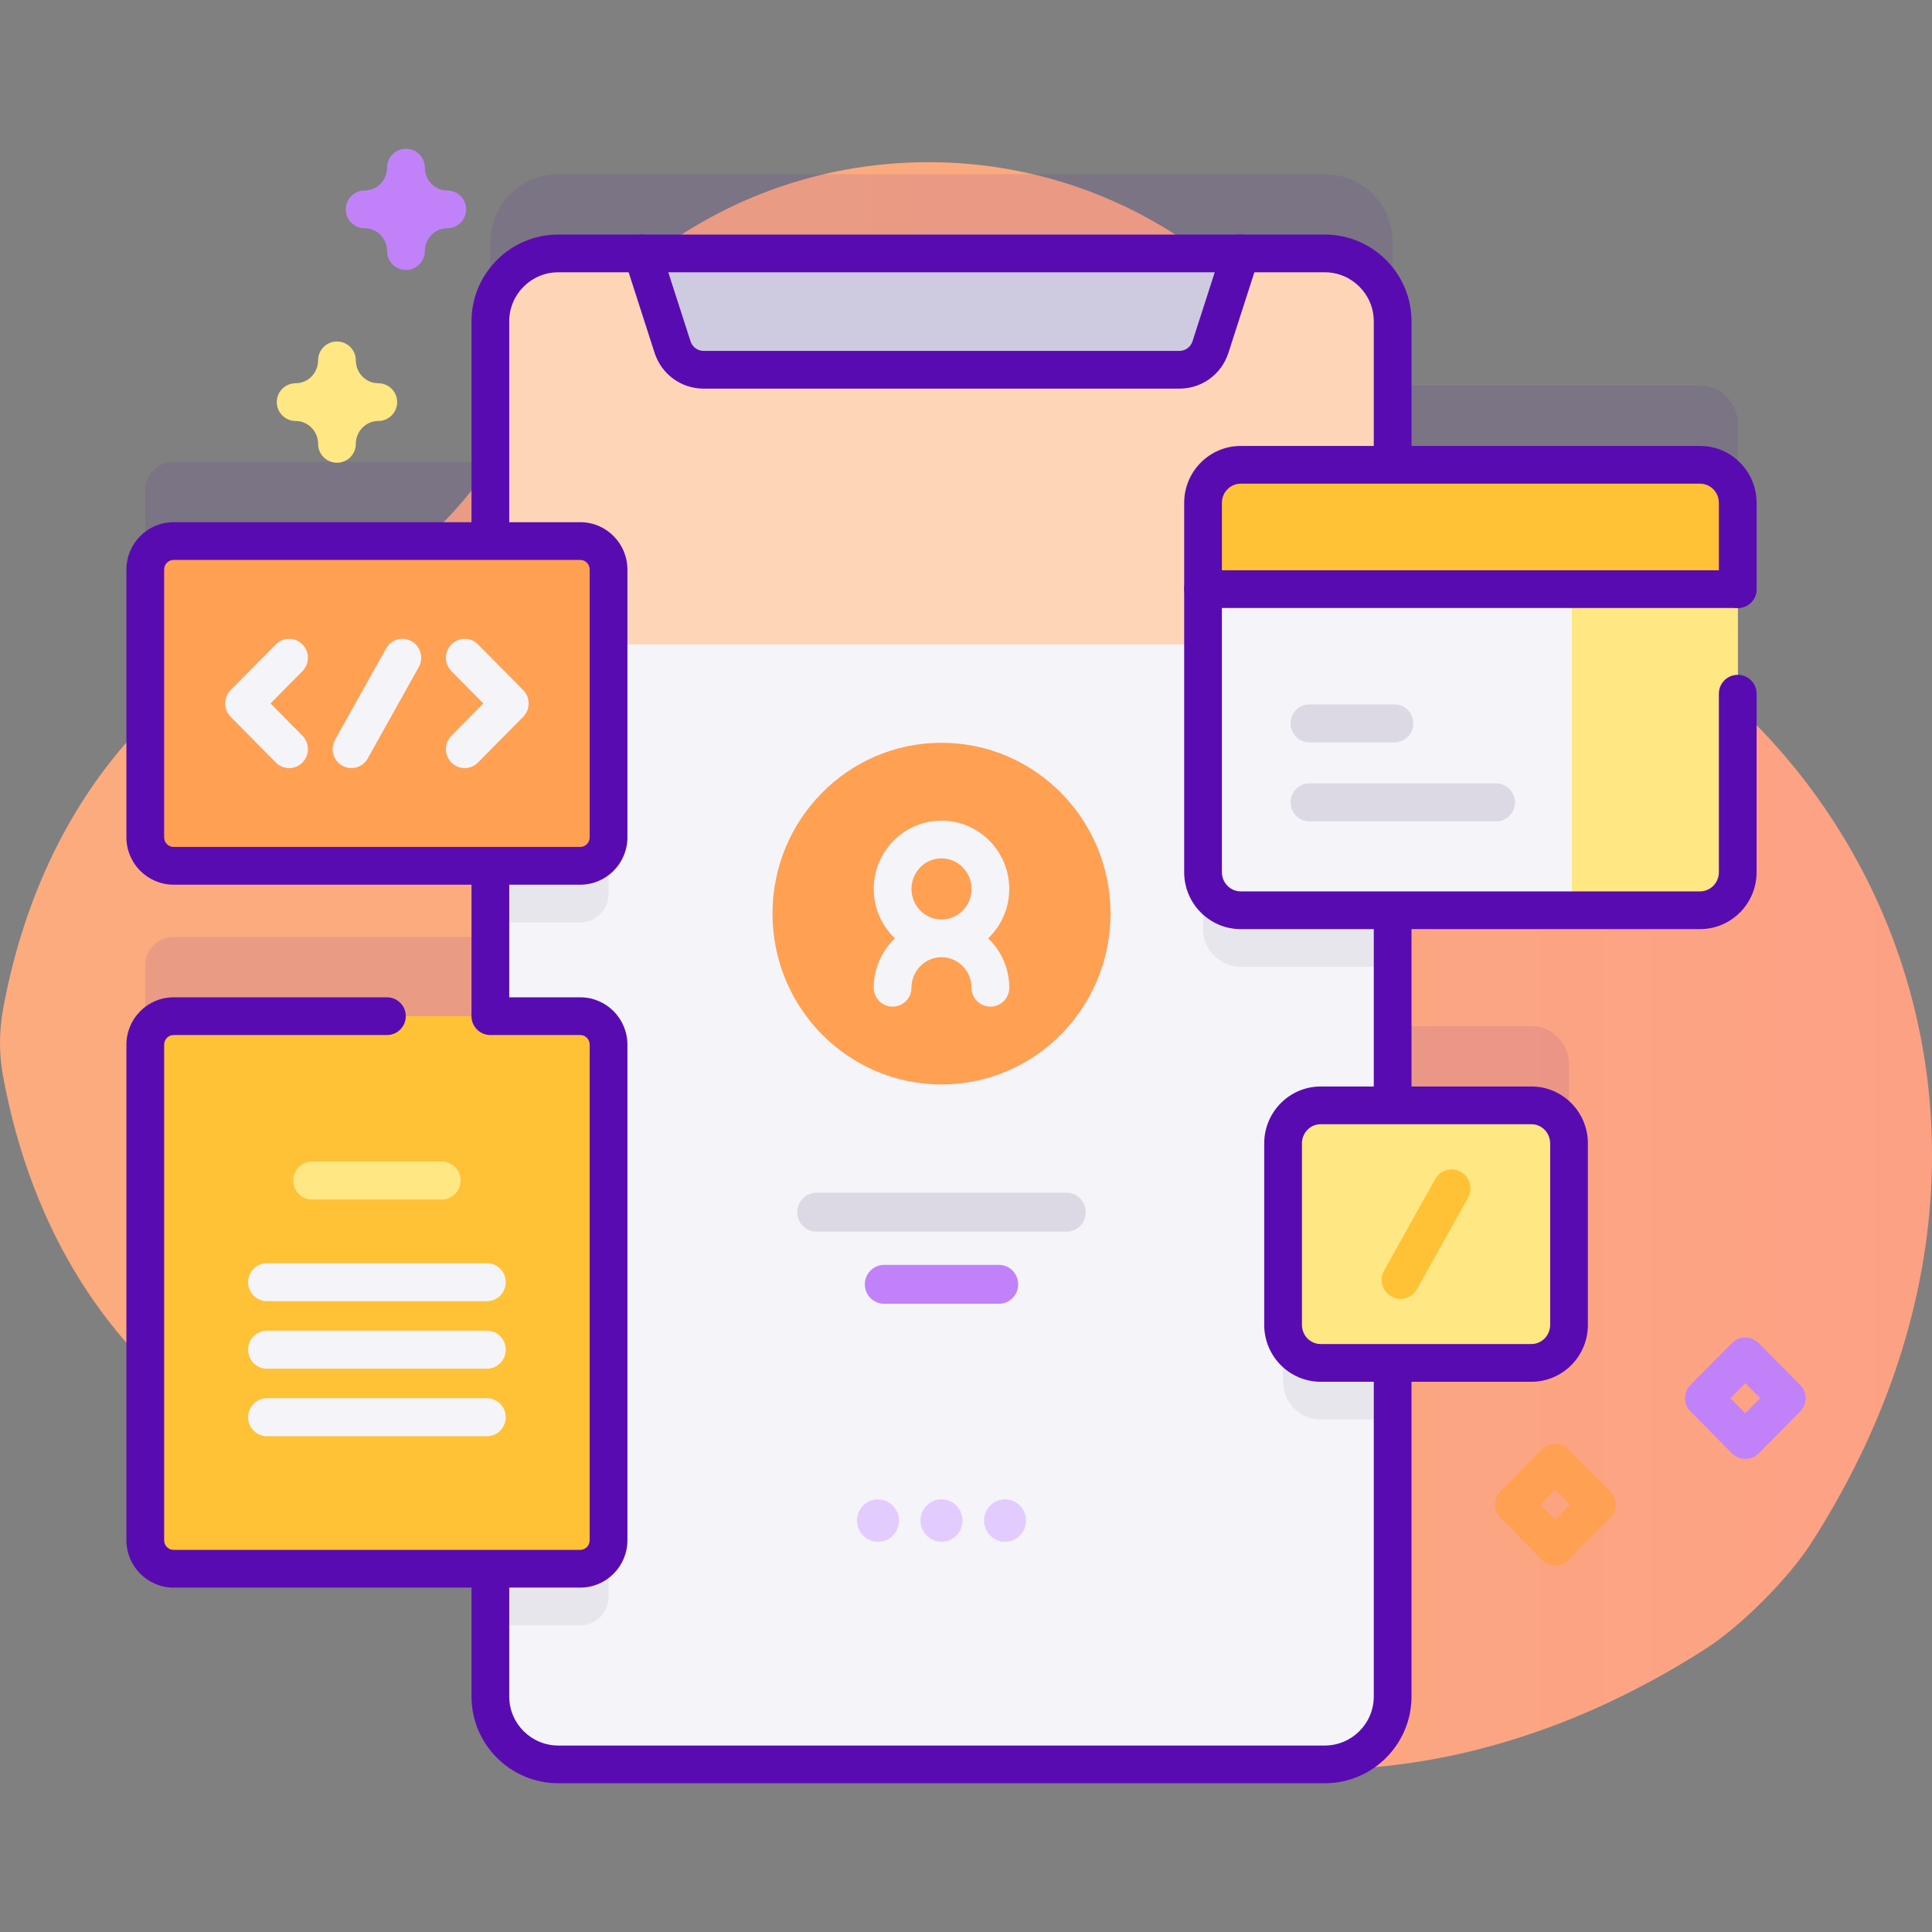
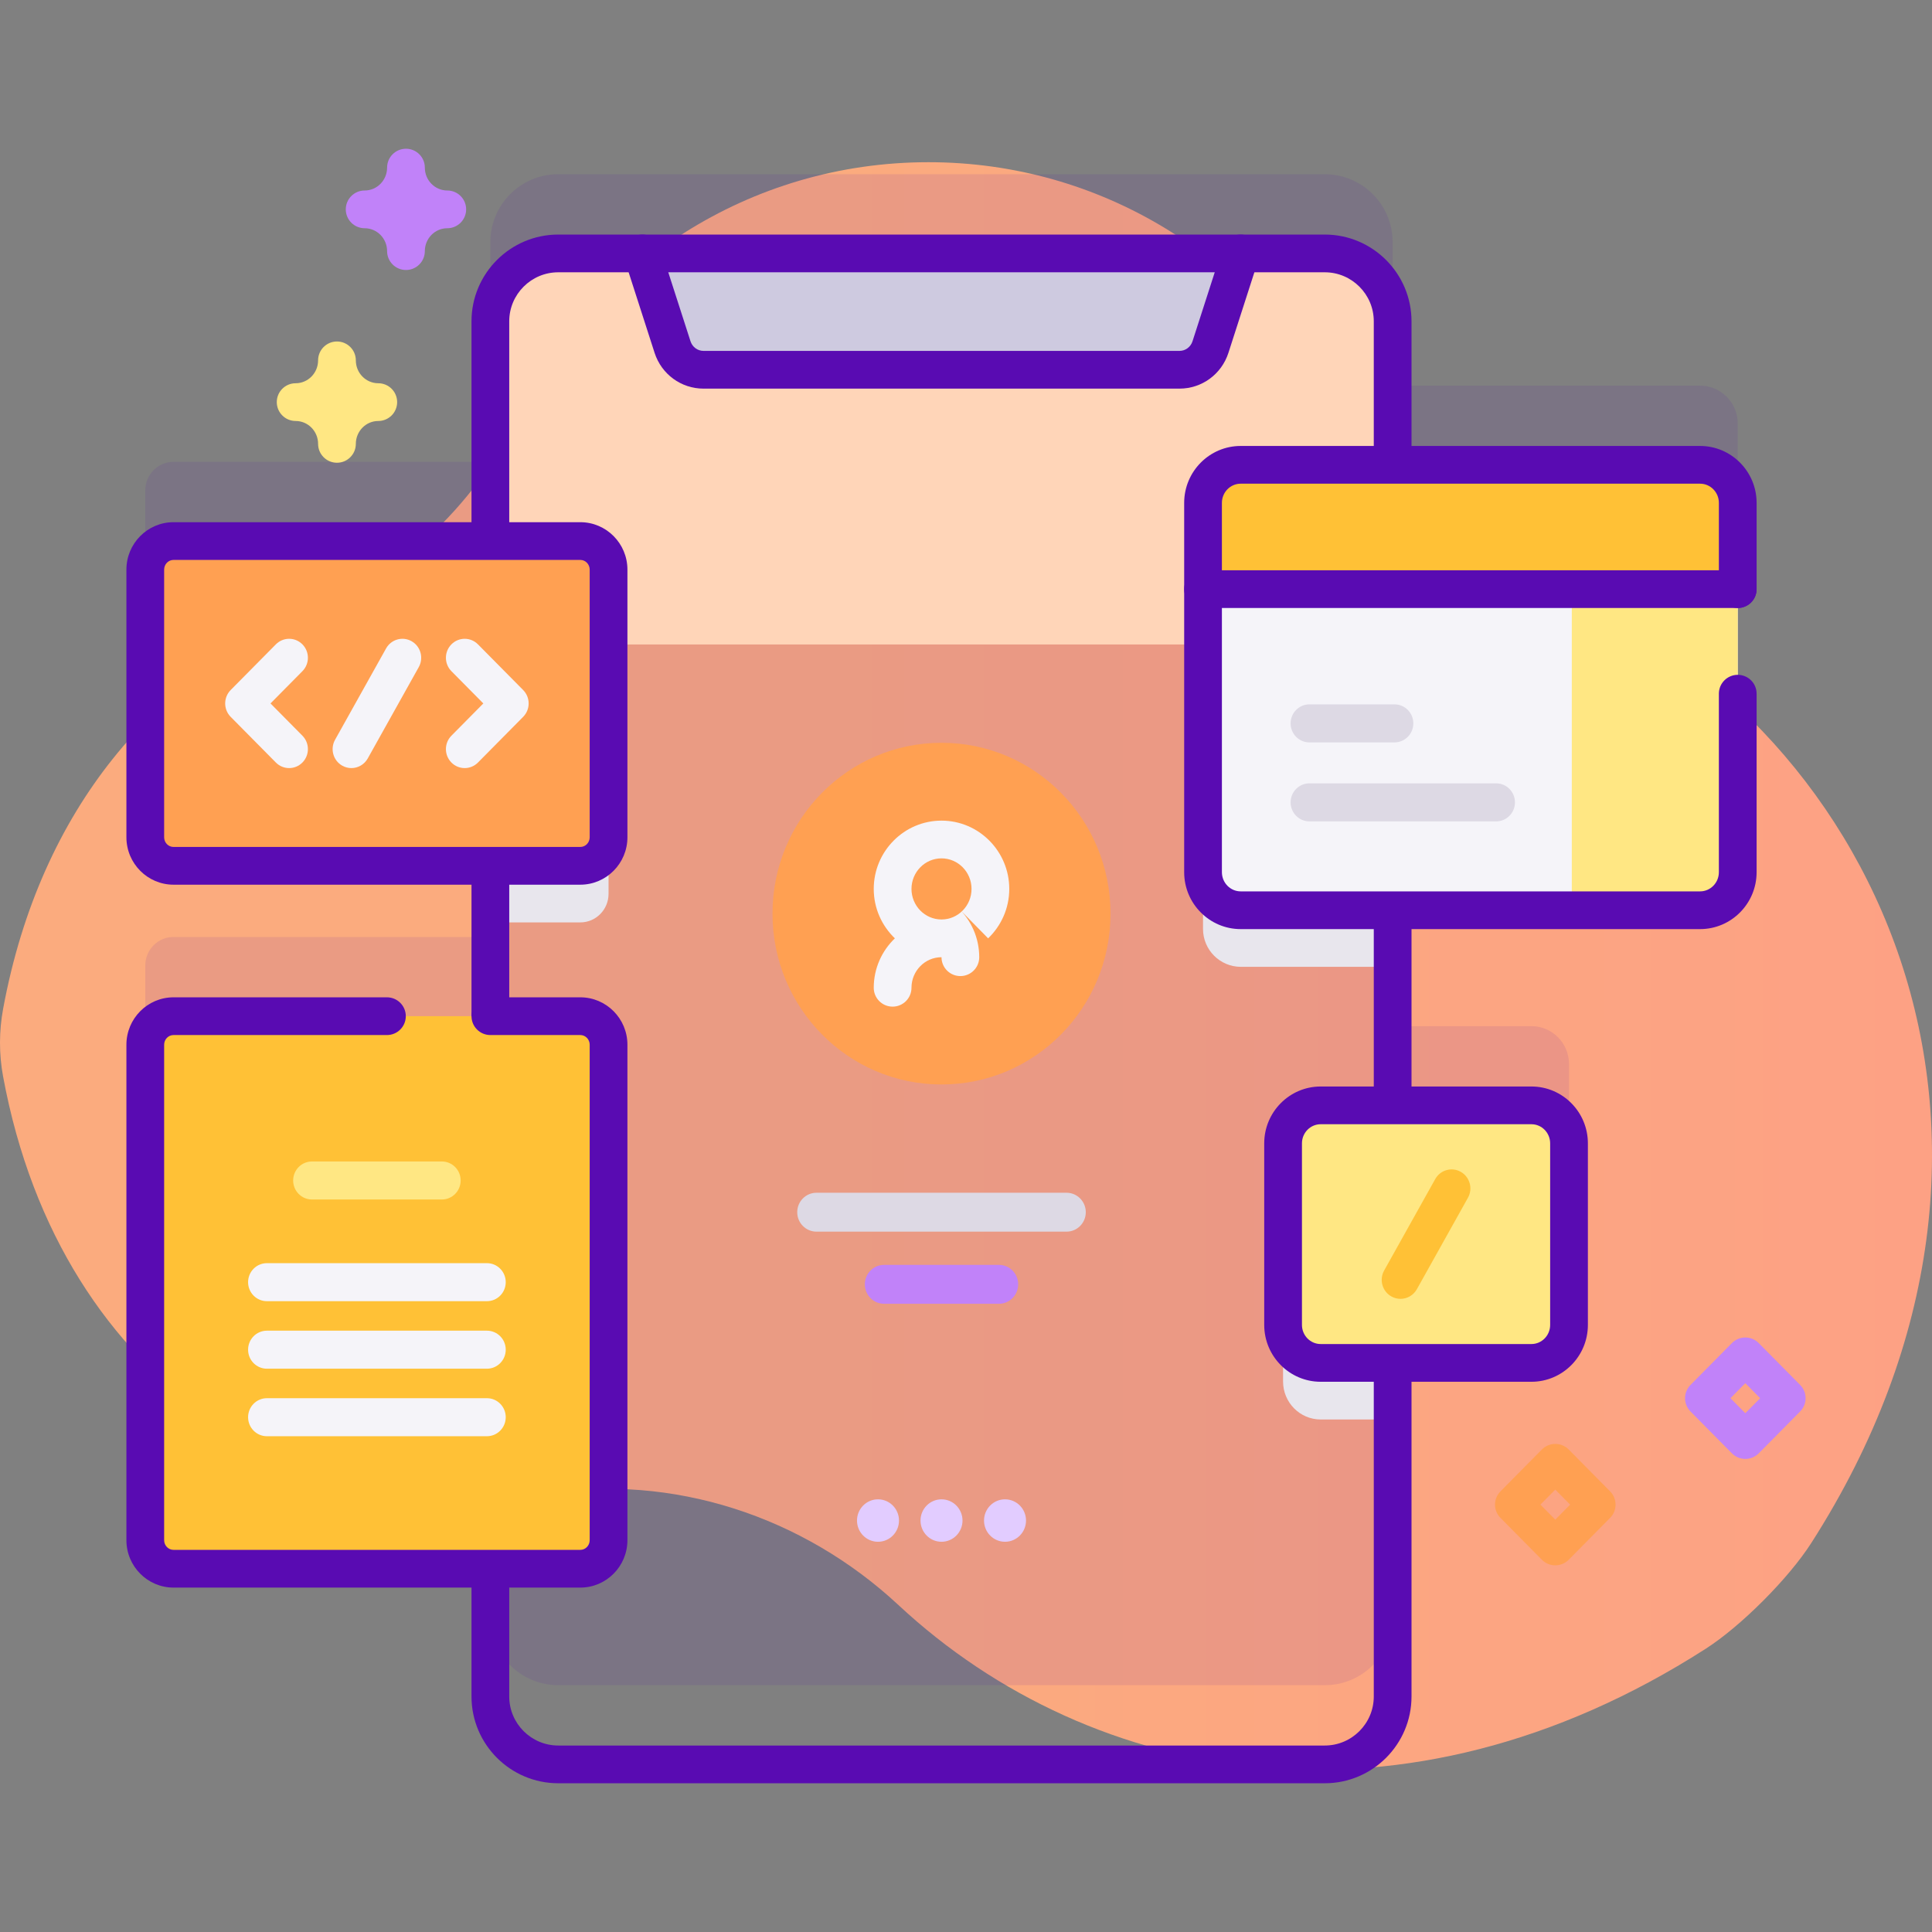
<svg xmlns="http://www.w3.org/2000/svg" id="Capa_1" enable-background="new 0 0 512 512" height="512" viewBox="0 0 512 512" width="512">
  <rect x="0" y="0" width="512" height="512" fill="#808080" stroke="none" />
  <linearGradient id="SVGID_1_" gradientUnits="userSpaceOnUse" x1="215.709" x2="852.345" y1="256.001" y2="256.001">
    <stop offset=".001" stop-color="#fbab7e" />
    <stop offset=".511" stop-color="#fda085" />
    <stop offset="1" stop-color="#fda085" />
  </linearGradient>
  <path d="m408.228 154.263c-23.697-9.236-43.717-26.089-55.961-48.381-20.59-37.487-60.43-62.898-106.221-62.898-47.53 0-88.646 27.377-108.477 67.219-12.146 24.401-32.814 43.56-58.09 53.761-37.349 15.074-68.703 49.524-78.653 103.382-1.092 5.91-1.108 11.986-.016 17.896 15.448 83.572 82.399 120.435 143.334 110.66 34.126-5.474 68.672 5.909 93.967 29.462 51.434 47.892 133.884 62.907 213.923 11.57 9.377-6.014 21.957-18.634 27.966-28.015 68.967-107.67 17.879-219.714-71.772-254.656z" fill="url(#SVGID_1_)" />
  <path d="m450.488 102.191h-81.423v-38.029c0-9.936-8.057-17.993-17.993-17.993h-203.126c-9.936 0-17.993 8.057-17.993 17.993v58.232h-83.97c-4.133 0-7.483 3.386-7.483 7.564v70.937c0 4.177 3.35 7.564 7.483 7.564h83.97v39.848h-83.97c-4.133 0-7.483 3.386-7.483 7.564v131.302c0 4.177 3.35 7.564 7.483 7.564h83.97v33.862c0 9.936 8.057 17.993 17.993 17.993h203.126c9.936 0 17.993-8.057 17.993-17.993v-88.407h36.782c5.501 0 9.96-4.507 9.96-10.068v-48.116c0-5.56-4.459-10.068-9.96-10.068h-36.782v-51.709h81.423c5.54 0 10.031-4.491 10.031-10.031v-97.978c0-5.54-4.491-10.031-10.031-10.031z" fill="#590bb2" opacity=".1" />
-   <path d="m369.065 85.154v364.437c0 9.936-8.057 17.993-17.993 17.993h-203.126c-9.936 0-17.993-8.057-17.993-17.993v-364.437c0-9.936 8.057-17.993 17.993-17.993h203.126c9.936 0 17.993 8.057 17.993 17.993z" fill="#f5f4f9" />
  <path d="m369.065 307.923v68.255h-19.073c-5.498 0-9.966-4.508-9.966-10.066v-48.112c0-5.568 4.468-10.076 9.966-10.076h19.073z" fill="#e8e6ed" />
  <path d="m161.271 165.945v70.934c0 4.178-3.349 7.567-7.477 7.567h-23.841v-86.069h23.841c4.129.001 7.477 3.389 7.477 7.568z" fill="#e8e6ed" />
-   <path d="m161.271 291.859v131.302c0 4.178-3.349 7.567-7.477 7.567h-23.841v-146.436h23.841c4.129 0 7.477 3.388 7.477 7.567z" fill="#e8e6ed" />
  <path d="m369.065 138.175v118.047h-40.215c-5.538 0-10.036-4.498-10.036-10.036v-97.974c0-5.538 4.498-10.036 10.036-10.036h40.215z" fill="#e8e6ed" />
  <path d="m369.066 170.786v-85.537c0-9.991-8.013-18.09-17.896-18.09h-203.321c-9.884 0-17.896 8.099-17.896 18.09v85.537z" fill="#ffd5b8" />
  <path d="m320.789 91.966 7.993-24.808h-158.545l7.993 24.808c1.157 3.592 4.47 6.024 8.208 6.024h126.144c3.737 0 7.05-2.431 8.207-6.024z" fill="#cecae0" />
  <g fill="#590bb2">
    <path d="m312.582 102.99h-126.144c-5.927 0-11.138-3.814-12.967-9.49l-7.993-24.808c-.847-2.628.598-5.445 3.226-6.292 2.629-.848 5.446.598 6.292 3.226l7.993 24.808c.493 1.529 1.879 2.557 3.449 2.557h126.144c1.57 0 2.956-1.028 3.449-2.558l7.992-24.807c.847-2.628 3.663-4.073 6.292-3.226 2.628.847 4.073 3.664 3.226 6.292l-7.993 24.808c-1.829 5.676-7.04 9.49-12.966 9.49z" />
    <path d="m351.073 472.582h-203.127c-12.679 0-22.993-10.315-22.993-22.993v-31.254c0-2.761 2.239-5 5-5s5 2.239 5 5v31.254c0 7.165 5.829 12.993 12.993 12.993h203.127c7.165 0 12.993-5.829 12.993-12.993v-86.869c0-2.761 2.239-5 5-5s5 2.239 5 5v86.869c0 12.678-10.314 22.993-22.993 22.993z" />
    <path d="m369.066 296.335c-2.761 0-5-2.239-5-5v-48c0-2.761 2.239-5 5-5s5 2.239 5 5v48c0 2.761-2.238 5-5 5z" />
    <path d="m129.953 145.386c-2.761 0-5-2.239-5-5v-55.234c0-12.679 10.314-22.993 22.993-22.993h203.127c12.679 0 22.993 10.314 22.993 22.993v35.85c0 2.761-2.239 5-5 5s-5-2.239-5-5v-35.85c0-7.165-5.829-12.993-12.993-12.993h-203.127c-7.165 0-12.993 5.829-12.993 12.993v55.235c0 2.761-2.239 4.999-5 4.999z" />
    <path d="m129.953 274.3c-2.761 0-5-2.239-5-5v-36.965c0-2.761 2.239-5 5-5s5 2.239 5 5v36.965c0 2.761-2.239 5-5 5z" />
  </g>
  <ellipse cx="249.509" cy="242.122" fill="#ffa052" rx="44.789" ry="45.274" />
-   <path d="m261.866 248.671c3.441-3.299 5.6-7.945 5.6-13.098 0-9.979-8.056-18.098-17.958-18.098-9.901 0-17.957 8.119-17.957 18.098 0 5.153 2.159 9.799 5.6 13.098-3.441 3.299-5.6 7.945-5.6 13.098 0 2.761 2.239 5 5 5s5-2.239 5-5c0-4.465 3.569-8.098 7.957-8.098s7.958 3.633 7.958 8.098c0 2.761 2.239 5 5 5s5-2.239 5-5c.001-5.153-2.158-9.799-5.6-13.098zm-20.314-13.098c0-4.465 3.569-8.098 7.957-8.098s7.958 3.633 7.958 8.098-3.57 8.098-7.958 8.098-7.957-3.633-7.957-8.098z" fill="#f5f4f9" />
+   <path d="m261.866 248.671c3.441-3.299 5.6-7.945 5.6-13.098 0-9.979-8.056-18.098-17.958-18.098-9.901 0-17.957 8.119-17.957 18.098 0 5.153 2.159 9.799 5.6 13.098-3.441 3.299-5.6 7.945-5.6 13.098 0 2.761 2.239 5 5 5s5-2.239 5-5c0-4.465 3.569-8.098 7.957-8.098c0 2.761 2.239 5 5 5s5-2.239 5-5c.001-5.153-2.158-9.799-5.6-13.098zm-20.314-13.098c0-4.465 3.569-8.098 7.957-8.098s7.958 3.633 7.958 8.098-3.57 8.098-7.958 8.098-7.957-3.633-7.957-8.098z" fill="#f5f4f9" />
  <path d="m282.646 326.398h-66.273c-2.816 0-5.099-2.308-5.099-5.154s2.282-5.154 5.099-5.154h66.273c2.816 0 5.099 2.308 5.099 5.154s-2.283 5.154-5.099 5.154z" fill="#ddd9e4" />
  <path d="m264.731 345.514h-30.442c-2.816 0-5.099-2.308-5.099-5.154s2.282-5.154 5.099-5.154h30.442c2.816 0 5.099 2.308 5.099 5.154-.001 2.846-2.283 5.154-5.099 5.154z" fill="#c182f9" />
  <ellipse cx="266.34" cy="402.961" fill="#e2ccff" rx="5.564" ry="5.624" />
  <ellipse cx="249.51" cy="402.961" fill="#e2ccff" rx="5.564" ry="5.624" />
  <ellipse cx="232.679" cy="402.961" fill="#e2ccff" rx="5.564" ry="5.624" />
  <path d="m405.847 361.184h-55.856c-5.501 0-9.96-4.507-9.96-10.068v-48.116c0-5.56 4.459-10.068 9.96-10.068h55.856c5.501 0 9.96 4.507 9.96 10.068v48.116c0 5.56-4.459 10.068-9.96 10.068z" fill="#ffe783" />
  <path d="m405.847 366.184h-55.856c-8.249 0-14.96-6.759-14.96-15.068v-48.116c0-8.308 6.711-15.067 14.96-15.067h55.856c8.249 0 14.959 6.759 14.959 15.067v48.116c.001 8.309-6.71 15.068-14.959 15.068zm-55.856-68.252c-2.735 0-4.96 2.273-4.96 5.067v48.116c0 2.794 2.225 5.068 4.96 5.068h55.856c2.735 0 4.959-2.273 4.959-5.068v-48.115c0-2.794-2.225-5.067-4.959-5.067h-55.856z" fill="#590bb2" />
  <path d="m371.145 344.209c-.83 0-1.67-.21-2.443-.651-2.396-1.367-3.241-4.438-1.888-6.859l13.537-24.233c1.352-2.421 4.39-3.275 6.784-1.908 2.396 1.367 3.241 4.438 1.888 6.859l-13.537 24.233c-.915 1.638-2.603 2.559-4.341 2.559z" fill="#ffc136" />
  <path d="m153.79 229.451h-107.807c-4.133 0-7.483-3.387-7.483-7.564v-70.937c0-4.178 3.35-7.564 7.483-7.564h107.807c4.133 0 7.483 3.387 7.483 7.564v70.937c0 4.178-3.35 7.564-7.483 7.564z" fill="#ffa052" />
  <path d="m153.791 234.451h-107.808c-6.883 0-12.483-5.636-12.483-12.564v-70.937c0-6.928 5.6-12.564 12.483-12.564h107.808c6.883 0 12.483 5.636 12.483 12.564v70.937c-.001 6.928-5.6 12.564-12.483 12.564zm-107.808-86.065c-1.369 0-2.483 1.15-2.483 2.564v70.937c0 1.414 1.114 2.564 2.483 2.564h107.808c1.369 0 2.483-1.15 2.483-2.564v-70.937c0-1.414-1.114-2.564-2.483-2.564z" fill="#590bb2" />
  <path d="m76.625 203.551c-1.273 0-2.547-.491-3.517-1.473l-11.974-12.104c-1.943-1.964-1.943-5.148 0-7.111l11.974-12.104c1.941-1.963 5.093-1.963 7.034 0 1.943 1.964 1.943 5.148 0 7.111l-8.456 8.548 8.456 8.548c1.943 1.964 1.943 5.148 0 7.111-.97.983-2.244 1.474-3.517 1.474z" fill="#f5f4f9" />
  <path d="m123.148 169.287c1.273 0 2.547.491 3.517 1.473l11.974 12.104c1.943 1.964 1.943 5.148 0 7.111l-11.974 12.104c-1.941 1.963-5.093 1.963-7.034 0-1.943-1.964-1.943-5.148 0-7.111l8.456-8.548-8.456-8.548c-1.943-1.964-1.943-5.148 0-7.111.971-.983 2.245-1.474 3.517-1.474z" fill="#f5f4f9" />
  <path d="m93.121 203.552c-.829 0-1.668-.21-2.441-.651-2.393-1.366-3.237-4.433-1.886-6.851l13.522-24.207c1.35-2.418 4.386-3.271 6.777-1.906 2.393 1.366 3.237 4.433 1.886 6.851l-13.522 24.207c-.914 1.636-2.6 2.557-4.336 2.557z" fill="#f5f4f9" />
  <path d="m153.79 415.73h-107.807c-4.133 0-7.483-3.387-7.483-7.564v-131.302c0-4.178 3.35-7.564 7.483-7.564h107.807c4.133 0 7.483 3.387 7.483 7.564v131.302c0 4.177-3.35 7.564-7.483 7.564z" fill="#ffc136" />
  <path d="m153.791 420.73h-107.808c-6.883 0-12.483-5.636-12.483-12.564v-131.302c0-6.928 5.6-12.564 12.483-12.564h56.559c2.761 0 5 2.239 5 5s-2.239 5-5 5h-56.559c-1.369 0-2.483 1.15-2.483 2.564v131.302c0 1.414 1.114 2.564 2.483 2.564h107.808c1.369 0 2.483-1.15 2.483-2.564v-131.302c0-1.414-1.114-2.564-2.483-2.564h-23.838c-2.761 0-5-2.239-5-5s2.239-5 5-5h23.838c6.883 0 12.483 5.636 12.483 12.564v131.302c-.001 6.928-5.6 12.564-12.483 12.564z" fill="#590bb2" />
  <path d="m450.488 241.223h-121.64c-5.54 0-10.031-4.491-10.031-10.031v-97.978c0-5.54 4.491-10.031 10.031-10.031h121.64c5.54 0 10.031 4.491 10.031 10.031v97.978c0 5.54-4.491 10.031-10.031 10.031z" fill="#f5f4f9" />
  <path d="m450.542 123.183h-34v118.04h34c5.51 0 9.977-4.515 9.977-10.085v-97.87c0-5.57-4.467-10.085-9.977-10.085z" fill="#ffe783" />
  <path d="m460.519 156.128v-22.86c0-5.57-4.467-10.085-9.977-10.085h-121.748c-5.51 0-9.977 4.515-9.977 10.085v22.86z" fill="#ffc136" />
  <path d="m450.542 246.223h-121.748c-8.258 0-14.977-6.767-14.977-15.085v-97.87c0-8.318 6.719-15.085 14.977-15.085h121.748c8.258 0 14.977 6.767 14.977 15.085v22.859c0 2.761-2.239 5-5 5s-5-2.239-5-5v-22.859c0-2.804-2.233-5.085-4.977-5.085h-121.748c-2.744 0-4.977 2.281-4.977 5.085v97.87c0 2.804 2.233 5.085 4.977 5.085h121.748c2.744 0 4.977-2.281 4.977-5.085v-47.302c0-2.761 2.239-5 5-5s5 2.239 5 5v47.302c0 8.318-6.719 15.085-14.977 15.085z" fill="#590bb2" />
  <path d="m460.519 161.128h-141.702c-2.761 0-5-2.239-5-5s2.239-5 5-5h141.702c2.761 0 5 2.239 5 5s-2.239 5-5 5z" fill="#590bb2" />
  <path d="m396.494 217.676h-49.482c-2.755 0-4.987-2.257-4.987-5.041s2.233-5.041 4.987-5.041h49.482c2.755 0 4.987 2.257 4.987 5.041s-2.233 5.041-4.987 5.041z" fill="#ddd9e4" />
  <path d="m369.557 196.745h-22.545c-2.755 0-4.987-2.257-4.987-5.041s2.233-5.041 4.987-5.041h22.545c2.755 0 4.987 2.257 4.987 5.041s-2.233 5.041-4.987 5.041z" fill="#ddd9e4" />
  <path d="m129.042 344.827h-58.311c-2.753 0-4.984-2.256-4.984-5.038s2.231-5.038 4.984-5.038h58.311c2.753 0 4.984 2.256 4.984 5.038s-2.231 5.038-4.984 5.038z" fill="#f5f4f9" />
  <path d="m117.098 317.88h-34.423c-2.753 0-4.984-2.256-4.984-5.038s2.231-5.038 4.984-5.038h34.423c2.753 0 4.984 2.256 4.984 5.038s-2.231 5.038-4.984 5.038z" fill="#ffe783" />
  <path d="m129.042 362.72h-58.311c-2.753 0-4.984-2.256-4.984-5.038s2.231-5.038 4.984-5.038h58.311c2.753 0 4.984 2.256 4.984 5.038 0 2.783-2.231 5.038-4.984 5.038z" fill="#f5f4f9" />
  <path d="m129.042 380.614h-58.311c-2.753 0-4.984-2.256-4.984-5.038s2.231-5.038 4.984-5.038h58.311c2.753 0 4.984 2.256 4.984 5.038s-2.231 5.038-4.984 5.038z" fill="#f5f4f9" />
  <path d="m462.528 386.63c-1.335 0-2.615-.534-3.555-1.483l-10.972-11.091c-1.927-1.948-1.927-5.085 0-7.033l10.972-11.091c.939-.949 2.219-1.483 3.555-1.483s2.615.534 3.555 1.483l10.972 11.091c1.927 1.948 1.927 5.085 0 7.033l-10.972 11.091c-.94.948-2.22 1.483-3.555 1.483zm-3.939-16.091 3.938 3.981 3.939-3.981-3.939-3.981z" fill="#c182f9" />
  <path d="m412.166 414.832c-1.335 0-2.615-.534-3.555-1.483l-10.972-11.091c-1.927-1.948-1.927-5.085 0-7.033l10.972-11.091c.939-.949 2.219-1.483 3.555-1.483 1.335 0 2.615.534 3.555 1.483l10.972 11.091c1.927 1.948 1.927 5.085 0 7.033l-10.972 11.091c-.94.949-2.22 1.483-3.555 1.483zm-3.939-16.091 3.939 3.981 3.938-3.981-3.938-3.981z" fill="#ffa052" />
  <path d="m89.299 122.632c-2.761 0-5-2.239-5-5 0-3.346-2.668-6.067-5.949-6.067-2.761 0-5-2.239-5-5s2.239-5 5-5c3.28 0 5.949-2.722 5.949-6.067 0-2.761 2.239-5 5-5s5 2.239 5 5c0 3.346 2.668 6.067 5.949 6.067 2.761 0 5 2.239 5 5s-2.239 5-5 5c-3.28 0-5.949 2.722-5.949 6.067 0 2.761-2.239 5-5 5z" fill="#ffe783" />
  <path d="m107.586 71.552c-2.761 0-5-2.239-5-5 0-3.346-2.668-6.067-5.949-6.067-2.761 0-5-2.239-5-5s2.239-5 5-5c3.28 0 5.949-2.722 5.949-6.067 0-2.761 2.239-5 5-5s5 2.239 5 5c0 3.346 2.668 6.067 5.949 6.067 2.761 0 5 2.239 5 5s-2.239 5-5 5c-3.28 0-5.949 2.722-5.949 6.067 0 2.762-2.239 5-5 5z" fill="#c182f9" />
</svg>